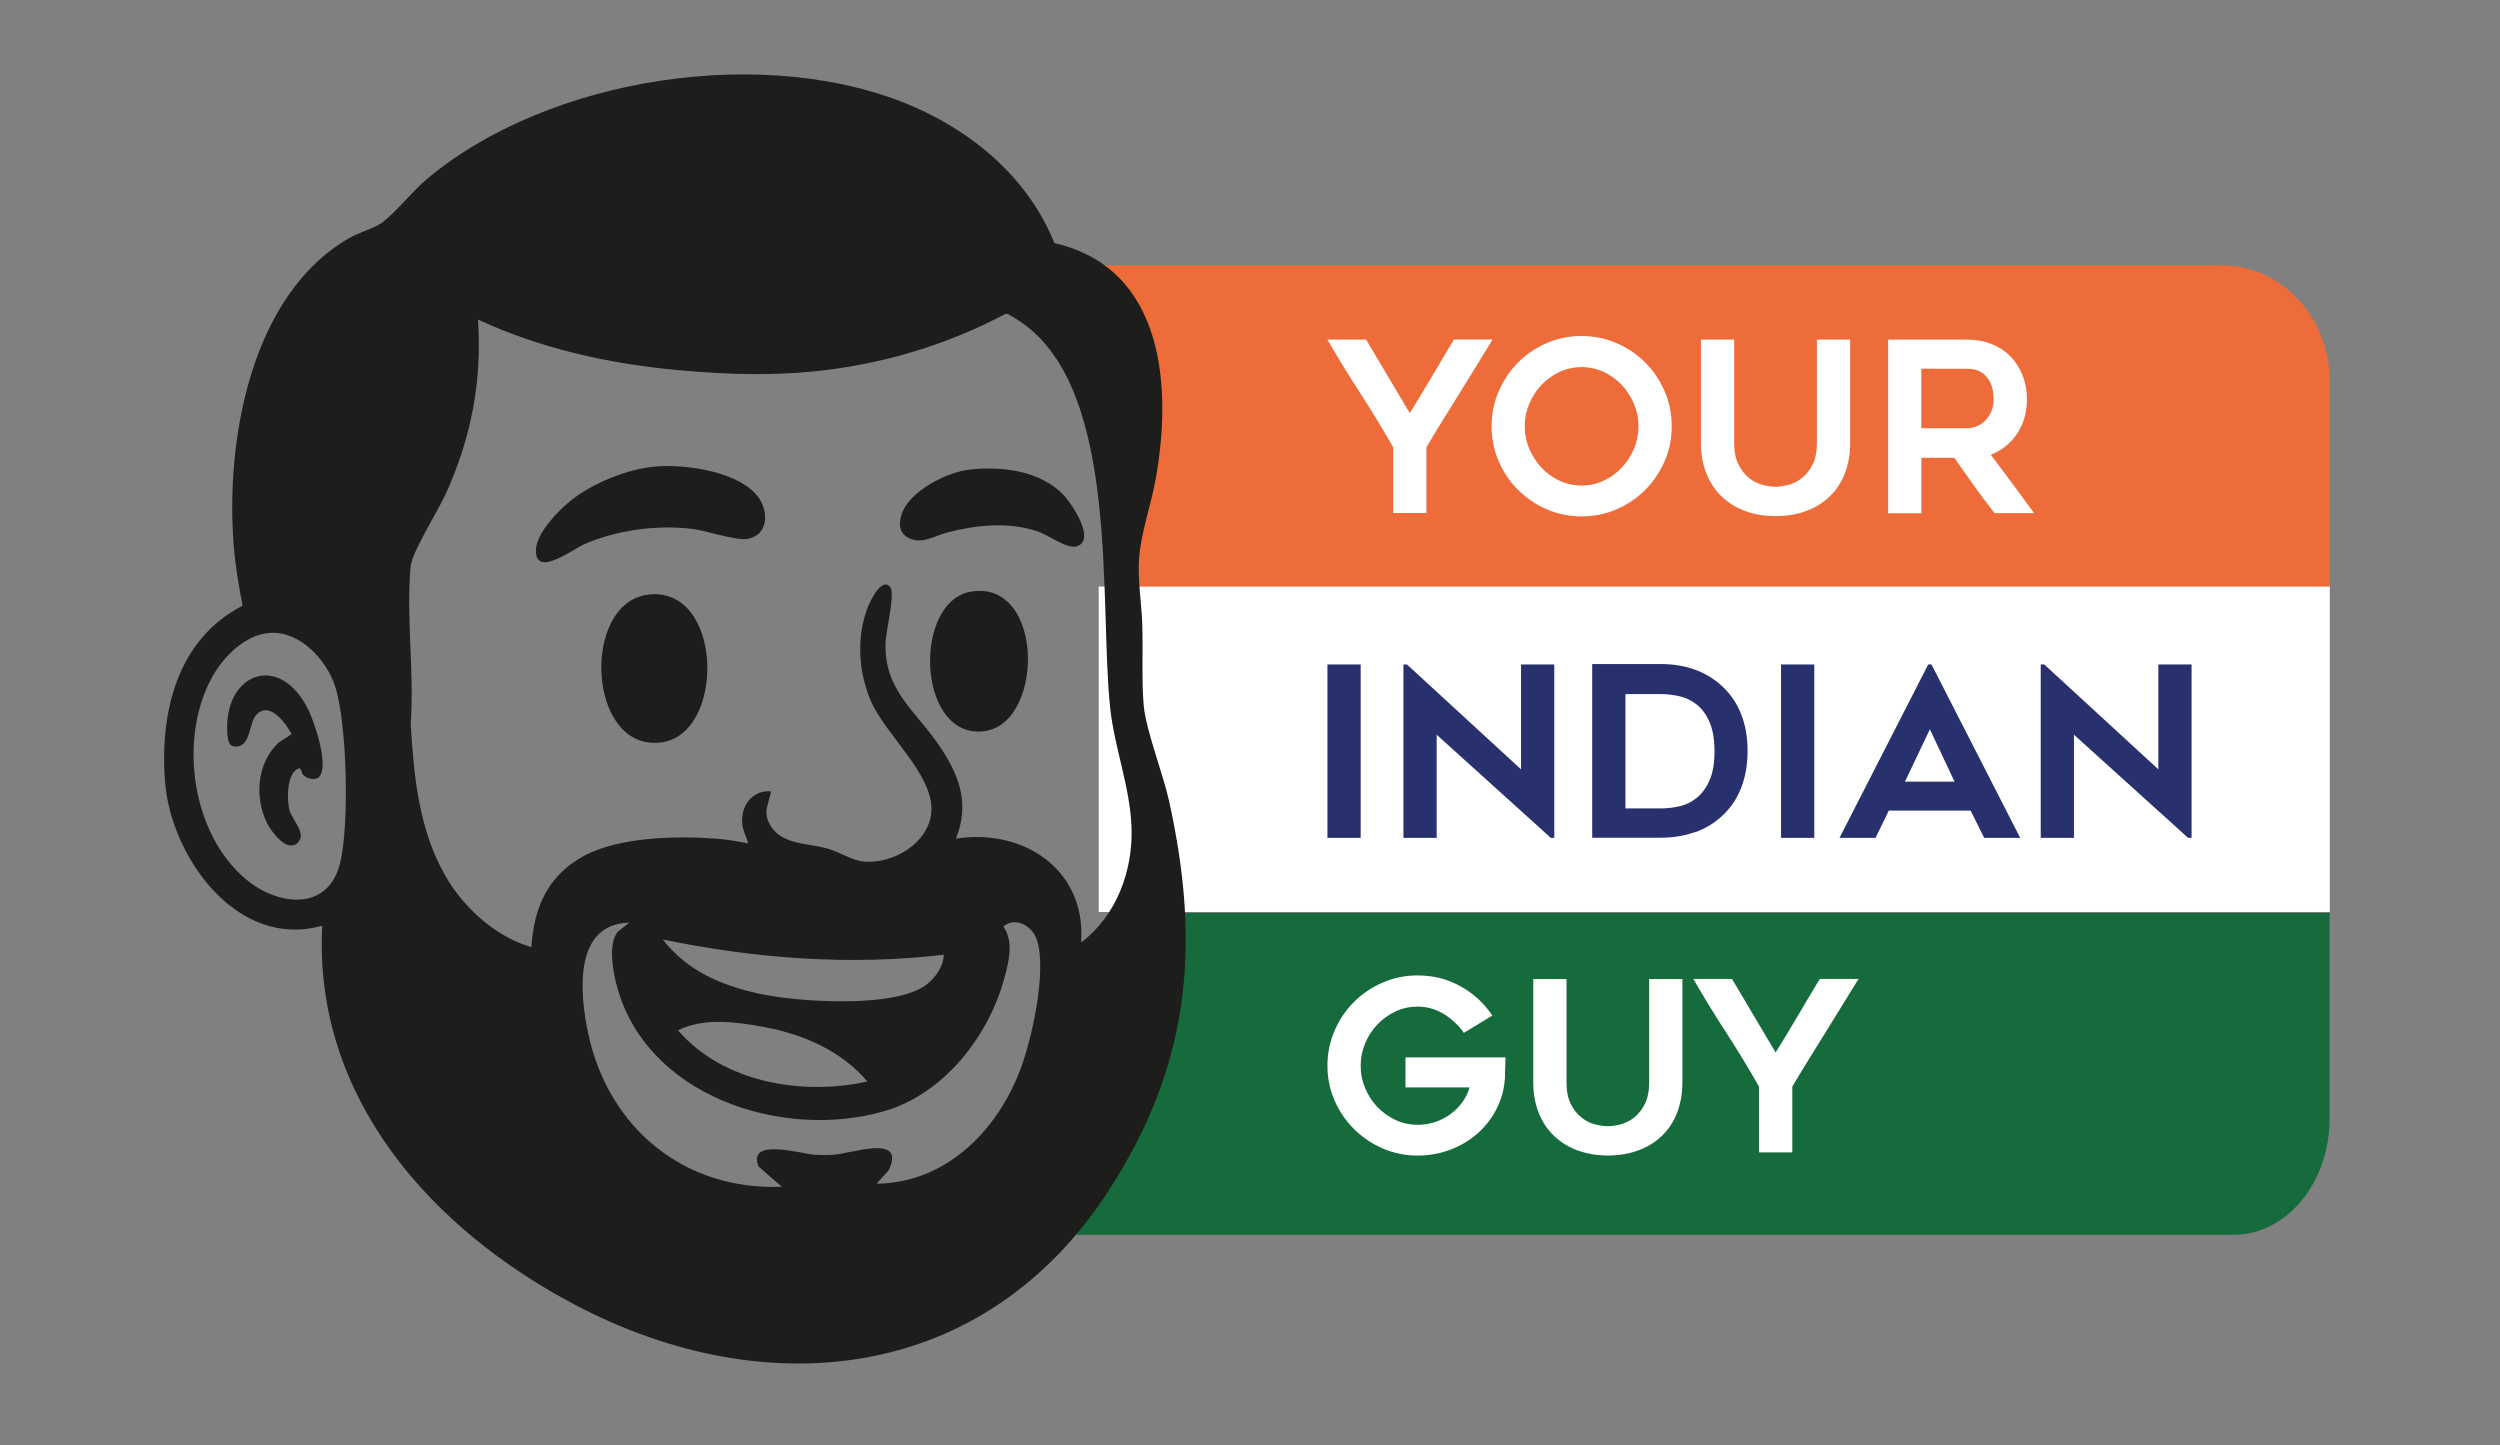
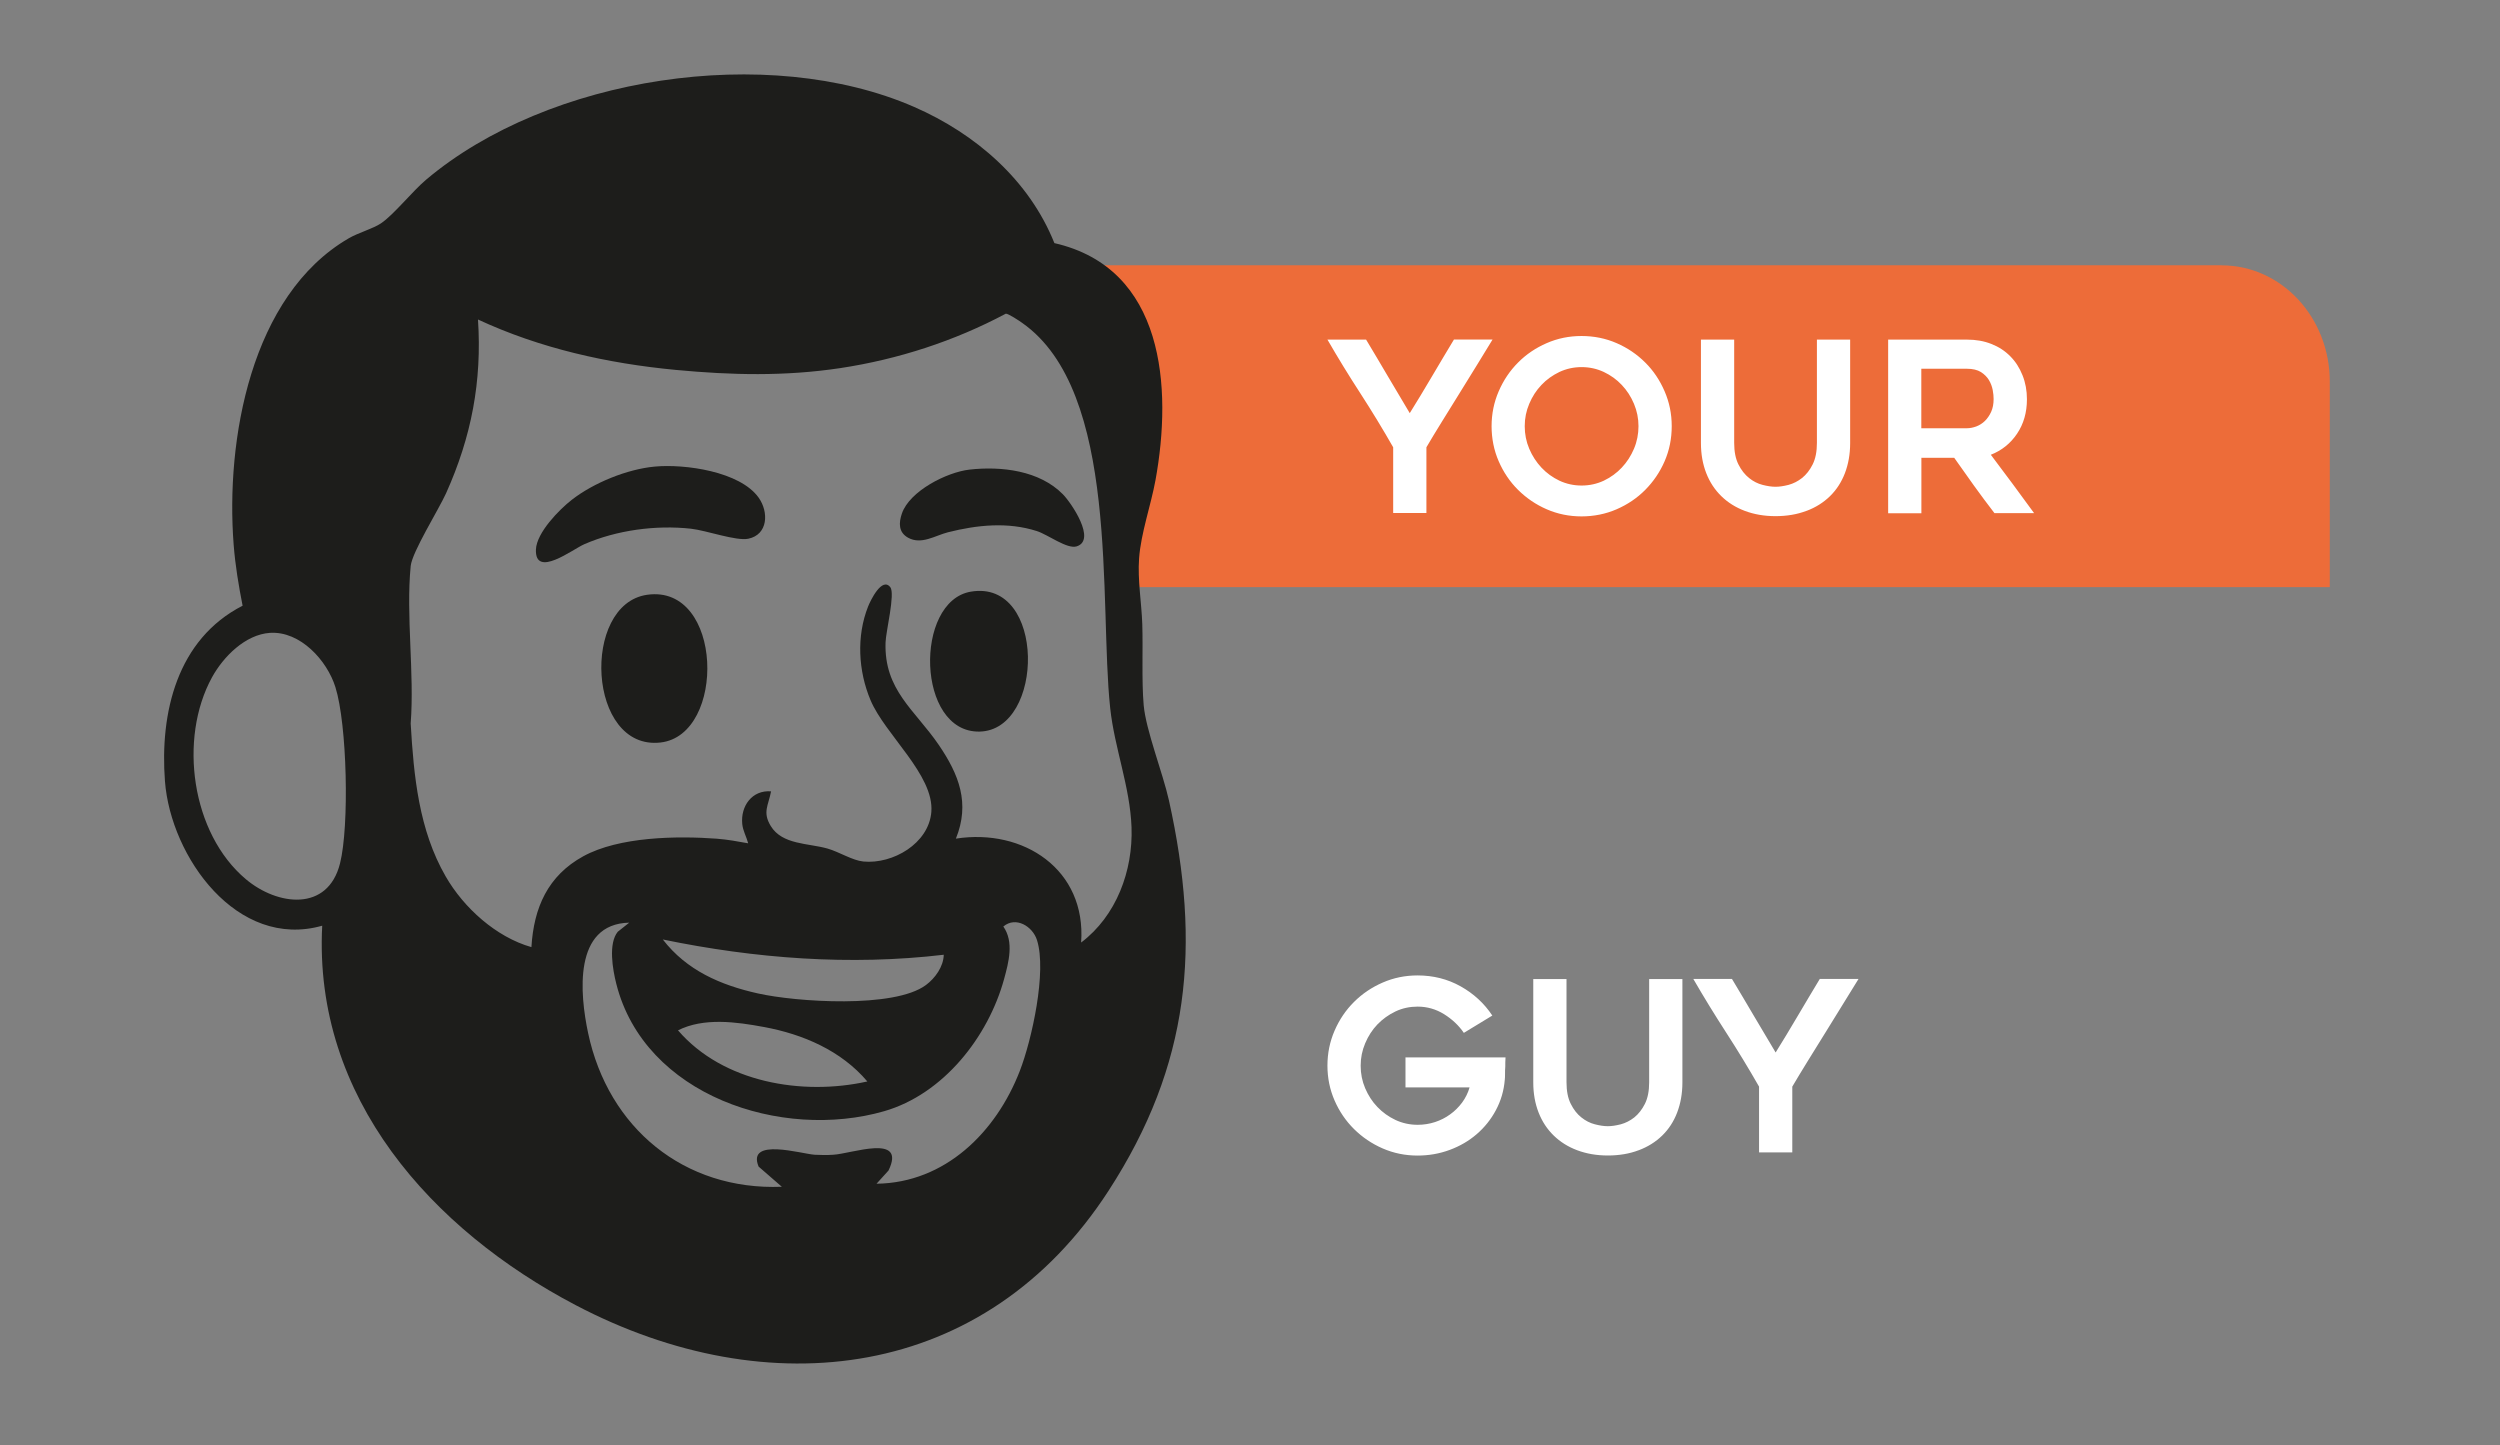
<svg xmlns="http://www.w3.org/2000/svg" viewBox="0 0 304.61 176.11">
  <rect x="0" y="0" width="304.61" height="176.11" fill="#808080" stroke="none" />
  <path d="m270.69 32.32h-144.92c.02.65-.07 1.3-.27 1.91.41.24.81.55 1.2.95 4.21 4.33 7.95 9.15 10.15 14.82 2.36 6.07.71 11.46 1.58 17.61.22 1.56-.2 2.89-.97 3.93h146.41v-25.04c0-7.83-5.9-14.17-13.18-14.17z" fill="#ed6c39" />
  <path d="m109.42 71.54h26.23" fill="#ed6c39" />
-   <path d="m142.69 111.24c.04.24.06.48.07.74.21 7.12-.58 13.69-3.57 20.19-2.83 6.15-5.01 12.57-9.75 17.57-.09.09-.18.16-.28.24v.47h143.01c6.45 0 11.68-6.35 11.68-14.17v-25.04h-141.18z" fill="#166b3c" />
-   <path d="m133.87 71.47h150v39.65h-150z" fill="#fff" />
-   <path d="m267.03 102.09v-21.13h-4.05v12.78l-13.9-12.78h-.43v21.13h4.05v-12.57l13.91 12.57h.43zm-31.89-13.24 3.01 6.39h-6.04l3.04-6.39zm-6.62 13.24 1.62-3.32h9.97l1.65 3.32h4.39l-10.81-21.13h-.4l-10.81 21.13zm-7.46-21.13h-4.05v21.13h4.05zm-23.01 3.61h4.31c.73 0 1.48.09 2.26.26.77.17 1.47.51 2.11 1.01s1.16 1.21 1.56 2.12c.4.92.61 2.11.61 3.57s-.2 2.65-.61 3.56c-.4.91-.92 1.62-1.55 2.12-.63.51-1.32.85-2.1 1.03-.77.17-1.53.26-2.28.26h-4.31zm8.44 16.85c1.26-.44 2.36-1.1 3.3-1.97 1.04-.94 1.82-2.09 2.35-3.43s.79-2.85.79-4.53-.26-3.15-.79-4.49-1.31-2.48-2.35-3.43c-1.94-1.77-4.43-2.66-7.45-2.66h-8.34v21.16h8.34c1.5 0 2.88-.22 4.14-.67m-17.1.69v-21.13h-4.05v12.78l-13.9-12.78h-.43v21.13h4.05v-12.57l13.91 12.57h.43zm-23.59-21.13h-4.05v21.13h4.05z" fill="#28306e" />
  <path d="m234.1 44.93h5.56c.71 0 1.28.14 1.7.4.42.27.75.6.98.98.23.39.38.79.46 1.21s.11.79.11 1.1c0 .6-.1 1.12-.3 1.56s-.46.81-.76 1.11c-.31.3-.66.52-1.05.67-.39.14-.77.22-1.14.22h-5.56v-7.26zm0 10.85h4.01c.81 1.16 1.61 2.29 2.42 3.41s1.63 2.23 2.48 3.33h4.83c-1.74-2.39-3.49-4.76-5.27-7.11 1.33-.52 2.4-1.38 3.2-2.57s1.2-2.59 1.2-4.19c0-1.06-.18-2.04-.54-2.93-.36-.9-.85-1.67-1.49-2.31-.64-.65-1.4-1.15-2.3-1.5-.9-.36-1.89-.53-2.97-.53h-9.61v21.16h4.05v-6.74zm-13.99 6.47c1.12-.42 2.07-1.02 2.86-1.79s1.4-1.71 1.82-2.8c.42-1.1.64-2.32.64-3.67v-12.61h-4.05v12.58c0 1.06-.17 1.93-.52 2.63s-.78 1.24-1.29 1.65c-.51.4-1.06.68-1.65.84-.59.15-1.11.23-1.58.23s-.99-.08-1.58-.23-1.14-.43-1.65-.84-.94-.95-1.29-1.65c-.35-.69-.52-1.57-.52-2.63v-12.58h-4.05v12.61c0 1.35.22 2.57.65 3.67s1.05 2.03 1.84 2.8 1.74 1.37 2.86 1.79 2.36.64 3.73.64 2.64-.21 3.76-.64m-24.68-16.93c.84.4 1.57.92 2.19 1.58.62.65 1.12 1.42 1.49 2.3s.55 1.79.55 2.73-.18 1.88-.55 2.75-.86 1.63-1.49 2.3-1.36 1.19-2.19 1.59c-.84.39-1.74.59-2.7.59s-1.86-.2-2.7-.59c-.84-.4-1.57-.93-2.19-1.59s-1.12-1.43-1.49-2.3-.55-1.78-.55-2.75.18-1.86.55-2.73c.37-.88.86-1.64 1.49-2.3.62-.66 1.36-1.18 2.19-1.58.84-.39 1.74-.59 2.7-.59s1.86.2 2.7.59m1.57 16.73c1.33-.58 2.49-1.36 3.48-2.36s1.78-2.15 2.36-3.48.87-2.76.87-4.28-.29-2.92-.87-4.26-1.36-2.51-2.36-3.5c-.99-.99-2.15-1.78-3.48-2.36s-2.76-.87-4.28-.87-2.92.29-4.25.87-2.49 1.36-3.48 2.36c-.99.99-1.78 2.16-2.36 3.5s-.87 2.76-.87 4.26.29 2.95.87 4.28 1.36 2.49 2.36 3.48 2.15 1.78 3.48 2.36 2.75.87 4.25.87 2.95-.29 4.28-.87m-19.83-20.67c-.4.68-.83 1.39-1.29 2.15-.45.76-.91 1.53-1.37 2.31s-.93 1.56-1.39 2.33-.91 1.49-1.33 2.17c-.87-1.45-1.75-2.94-2.66-4.48s-1.79-3.04-2.66-4.48h-4.71c1.27 2.2 2.61 4.39 4.02 6.56 1.41 2.18 2.74 4.37 3.99 6.56v8.01h4.05v-8.01c.54-.93 1.17-1.96 1.88-3.11s1.43-2.31 2.17-3.5c.73-1.18 1.45-2.35 2.15-3.48.7-1.14 1.32-2.15 1.86-3.04h-4.71z" fill="#fff" />
  <path d="m221.73 119.28c-.4.67-.83 1.39-1.29 2.15-.45.76-.91 1.53-1.37 2.31s-.92 1.56-1.39 2.33c-.46.77-.91 1.49-1.33 2.17-.87-1.45-1.75-2.94-2.66-4.48s-1.79-3.04-2.66-4.48h-4.71c1.27 2.2 2.61 4.38 4.02 6.56s2.74 4.37 3.99 6.56v8.01h4.05v-8.01c.54-.92 1.17-1.96 1.88-3.11s1.44-2.31 2.17-3.5 1.45-2.35 2.15-3.48c.7-1.14 1.32-2.15 1.87-3.03h-4.71zm-22.06 20.87c1.12-.42 2.07-1.02 2.86-1.79s1.4-1.7 1.82-2.8.64-2.32.64-3.67v-12.6h-4.05v12.58c0 1.06-.17 1.93-.52 2.63-.35.69-.78 1.24-1.29 1.65-.51.4-1.06.68-1.65.84-.59.15-1.11.23-1.58.23s-.99-.08-1.57-.23c-.59-.15-1.14-.43-1.65-.84-.51-.4-.94-.95-1.29-1.65-.35-.69-.52-1.57-.52-2.63v-12.58h-4.05v12.6c0 1.35.22 2.57.65 3.67s1.05 2.03 1.84 2.8 1.74 1.37 2.86 1.79 2.36.64 3.73.64 2.64-.21 3.76-.64m-28.41-11.3v3.64h7.81c-.19.67-.5 1.29-.91 1.85-.42.56-.9 1.04-1.46 1.44-.56.41-1.18.72-1.85.94-.68.22-1.38.33-2.11.33-.96 0-1.86-.2-2.7-.59-.84-.4-1.57-.92-2.2-1.58-.63-.65-1.12-1.42-1.49-2.28-.37-.87-.55-1.78-.55-2.75s.18-1.85.55-2.73.86-1.64 1.49-2.3c.63-.65 1.36-1.18 2.2-1.58s1.74-.59 2.7-.59c1.16 0 2.23.31 3.22.92.99.62 1.8 1.38 2.41 2.28l3.47-2.11c-.98-1.48-2.27-2.67-3.86-3.56s-3.34-1.33-5.25-1.33c-1.5 0-2.92.29-4.25.87s-2.49 1.36-3.49 2.36c-1 .99-1.79 2.16-2.37 3.5s-.87 2.76-.87 4.26.29 2.92.87 4.25 1.37 2.49 2.37 3.48 2.16 1.78 3.49 2.36 2.75.87 4.25.87c1.37 0 2.68-.23 3.92-.69s2.34-1.1 3.29-1.92 1.74-1.8 2.34-2.93c.61-1.14.97-2.37 1.08-3.7.02-.15.03-.38.03-.68s0-.6.03-.91c0-.35 0-.72.03-1.13h-12.2z" fill="#fff" />
  <g fill="#1d1d1b">
    <path d="m105.68 131.77c-3.18-3.76-7.84-5.76-12.62-6.64-3.34-.62-7.31-1.17-10.45.41 5.47 6.36 15.15 8 23.07 6.23m9.31-15.44c-11.44 1.35-22.99.46-34.23-1.86 2.91 3.77 7.02 5.55 11.57 6.57 4.67 1.05 16.62 1.86 20.49-1.02 1.12-.83 2.14-2.24 2.17-3.69m-38.33-3.91c-6.84.16-6.01 8.71-5 13.46 2.45 11.54 11.67 19.19 23.6 18.72l-2.83-2.46c-1.47-3.59 5.3-1.53 6.84-1.44.69.04 1.55.05 2.24 0 2.23-.11 8.97-2.65 6.75 1.92l-1.46 1.61c8.37-.11 14.56-6.28 17.45-13.72 1.47-3.79 3.32-12.15 2.1-15.97-.53-1.67-2.58-2.93-4.1-1.65 1.32 1.87.65 4.36.09 6.41-1.94 7.06-7.4 14.01-14.6 16.09-12.49 3.61-29.22-1.89-32.65-15.53-.44-1.73-.99-4.89.18-6.33l1.4-1.11zm-43.76-35.31c-3.02.2-5.69 2.91-7.07 5.42-4.1 7.49-2.51 19.01 4.12 24.59 3.86 3.25 10 4.01 11.48-1.92 1.15-4.58.86-16.94-.56-21.47-1.02-3.27-4.29-6.86-7.98-6.62m98.84 37.73c4.29-3.24 6.33-8.73 6.14-14.05-.18-4.93-2.08-9.65-2.6-14.52-1.38-12.9 1.23-38.58-10.74-46.94-.33-.24-1.69-1.14-1.98-1.11-6.27 3.34-13.11 5.56-20.16 6.63-6.77 1.02-13.26.86-20.06.22-8.31-.79-16.52-2.62-24.09-6.14.5 7.55-.81 14.31-3.88 21.15-.92 2.04-4.15 7.17-4.32 8.89-.59 6.04.47 13.04 0 19.18.37 6.4 1 12.98 4.26 18.63 2.2 3.83 6.15 7.4 10.45 8.62.29-4.81 2-8.7 6.32-11.07 4.36-2.39 11.4-2.5 16.28-2.14 1.26.1 2.57.33 3.81.56-.2-.78-.64-1.52-.72-2.35-.22-2.18 1.2-4.17 3.51-3.98-.32 1.71-1.07 2.53-.04 4.22 1.4 2.3 4.56 2.08 6.92 2.75 1.43.41 3.03 1.45 4.37 1.58 3.58.34 7.97-2.19 8.28-6.05.35-4.5-5.64-9.4-7.41-13.61-1.5-3.56-1.73-7.79-.3-11.41.29-.73 1.7-3.66 2.71-2.35.61.79-.54 5.38-.58 6.71-.2 5.82 3.56 8.22 6.49 12.51 2.45 3.6 3.83 7.08 2.08 11.41 8.24-1.28 15.9 3.76 15.26 12.65m-92.47-2.04c-10.37 2.94-18.45-8.38-19.16-17.59-.64-8.37 1.48-17.32 9.46-21.4-.48-2.44-.9-4.95-1.09-7.43-.99-12.72 2.06-30.37 14.01-37.33 1.16-.68 2.98-1.18 3.94-1.83 1.55-1.04 3.81-3.89 5.49-5.31 14.88-12.57 41.62-16.67 59.48-8.87 7.47 3.26 14.01 8.91 17.08 16.59 13.41 3.06 14.38 17.57 12.32 28.88-.56 3.06-1.78 6.47-2 9.54-.19 2.63.3 5.38.39 8 .1 3.15-.09 6.8.17 9.87.27 3.07 2.33 8.25 3.08 11.62 3.92 17.69 2.59 32.2-7.35 47.54-14.99 23.16-41.43 26.29-64.94 13.95-17.5-9.18-31.98-25.25-30.88-46.24" />
    <path d="m78.85 72.47c9.29-1.32 9.67 17.08 1.63 18-8.91 1.02-9.7-16.85-1.63-18" />
    <path d="m79.78 56.85c3.63-.34 10.38.58 12.66 3.79 1.25 1.76 1.14 4.5-1.26 5-1.47.31-5.11-1.01-6.99-1.22-4.27-.47-9.05.17-13 1.89-1.39.6-6.04 4.21-5.89.63.09-2.04 2.83-4.85 4.38-6.05 2.65-2.06 6.74-3.73 10.1-4.04" />
    <path d="m118.29 72.09c9.18-1.56 9.02 16.91 1.05 17.05-7.69.14-7.97-15.88-1.05-17.05" />
    <path d="m118.11 57.22c3.89-.44 8.54.1 11.4 3.01 1.02 1.04 4.11 5.57 1.68 6.34-1.16.37-3.49-1.42-4.85-1.86-3.55-1.14-7.28-.75-10.82.14-1.58.4-3.25 1.56-4.87.67-1.19-.66-1.15-1.81-.76-2.95.94-2.75 5.49-5.04 8.23-5.35" />
-     <path d="m38.84 94.7c-.47.44-1.53.15-1.92-.31-.24-.27-.18-.89-.54-.76-1.46.55-1.47 3.89-1.08 5.17.38 1.23 2.08 2.78.99 3.87-1.31 1.3-3.24-1.34-3.76-2.4-1.55-3.15-1.21-7.34 1.43-9.8l1.57-1.02c-.67-1.29-2.62-3.98-4.2-2.46-1.1 1.05-.66 3.92-2.61 3.98-.78.02-.94-.72-1-1.34-.69-7.56 6.38-10.41 9.91-3.02.72 1.51 2.53 6.84 1.22 8.08" />
  </g>
</svg>